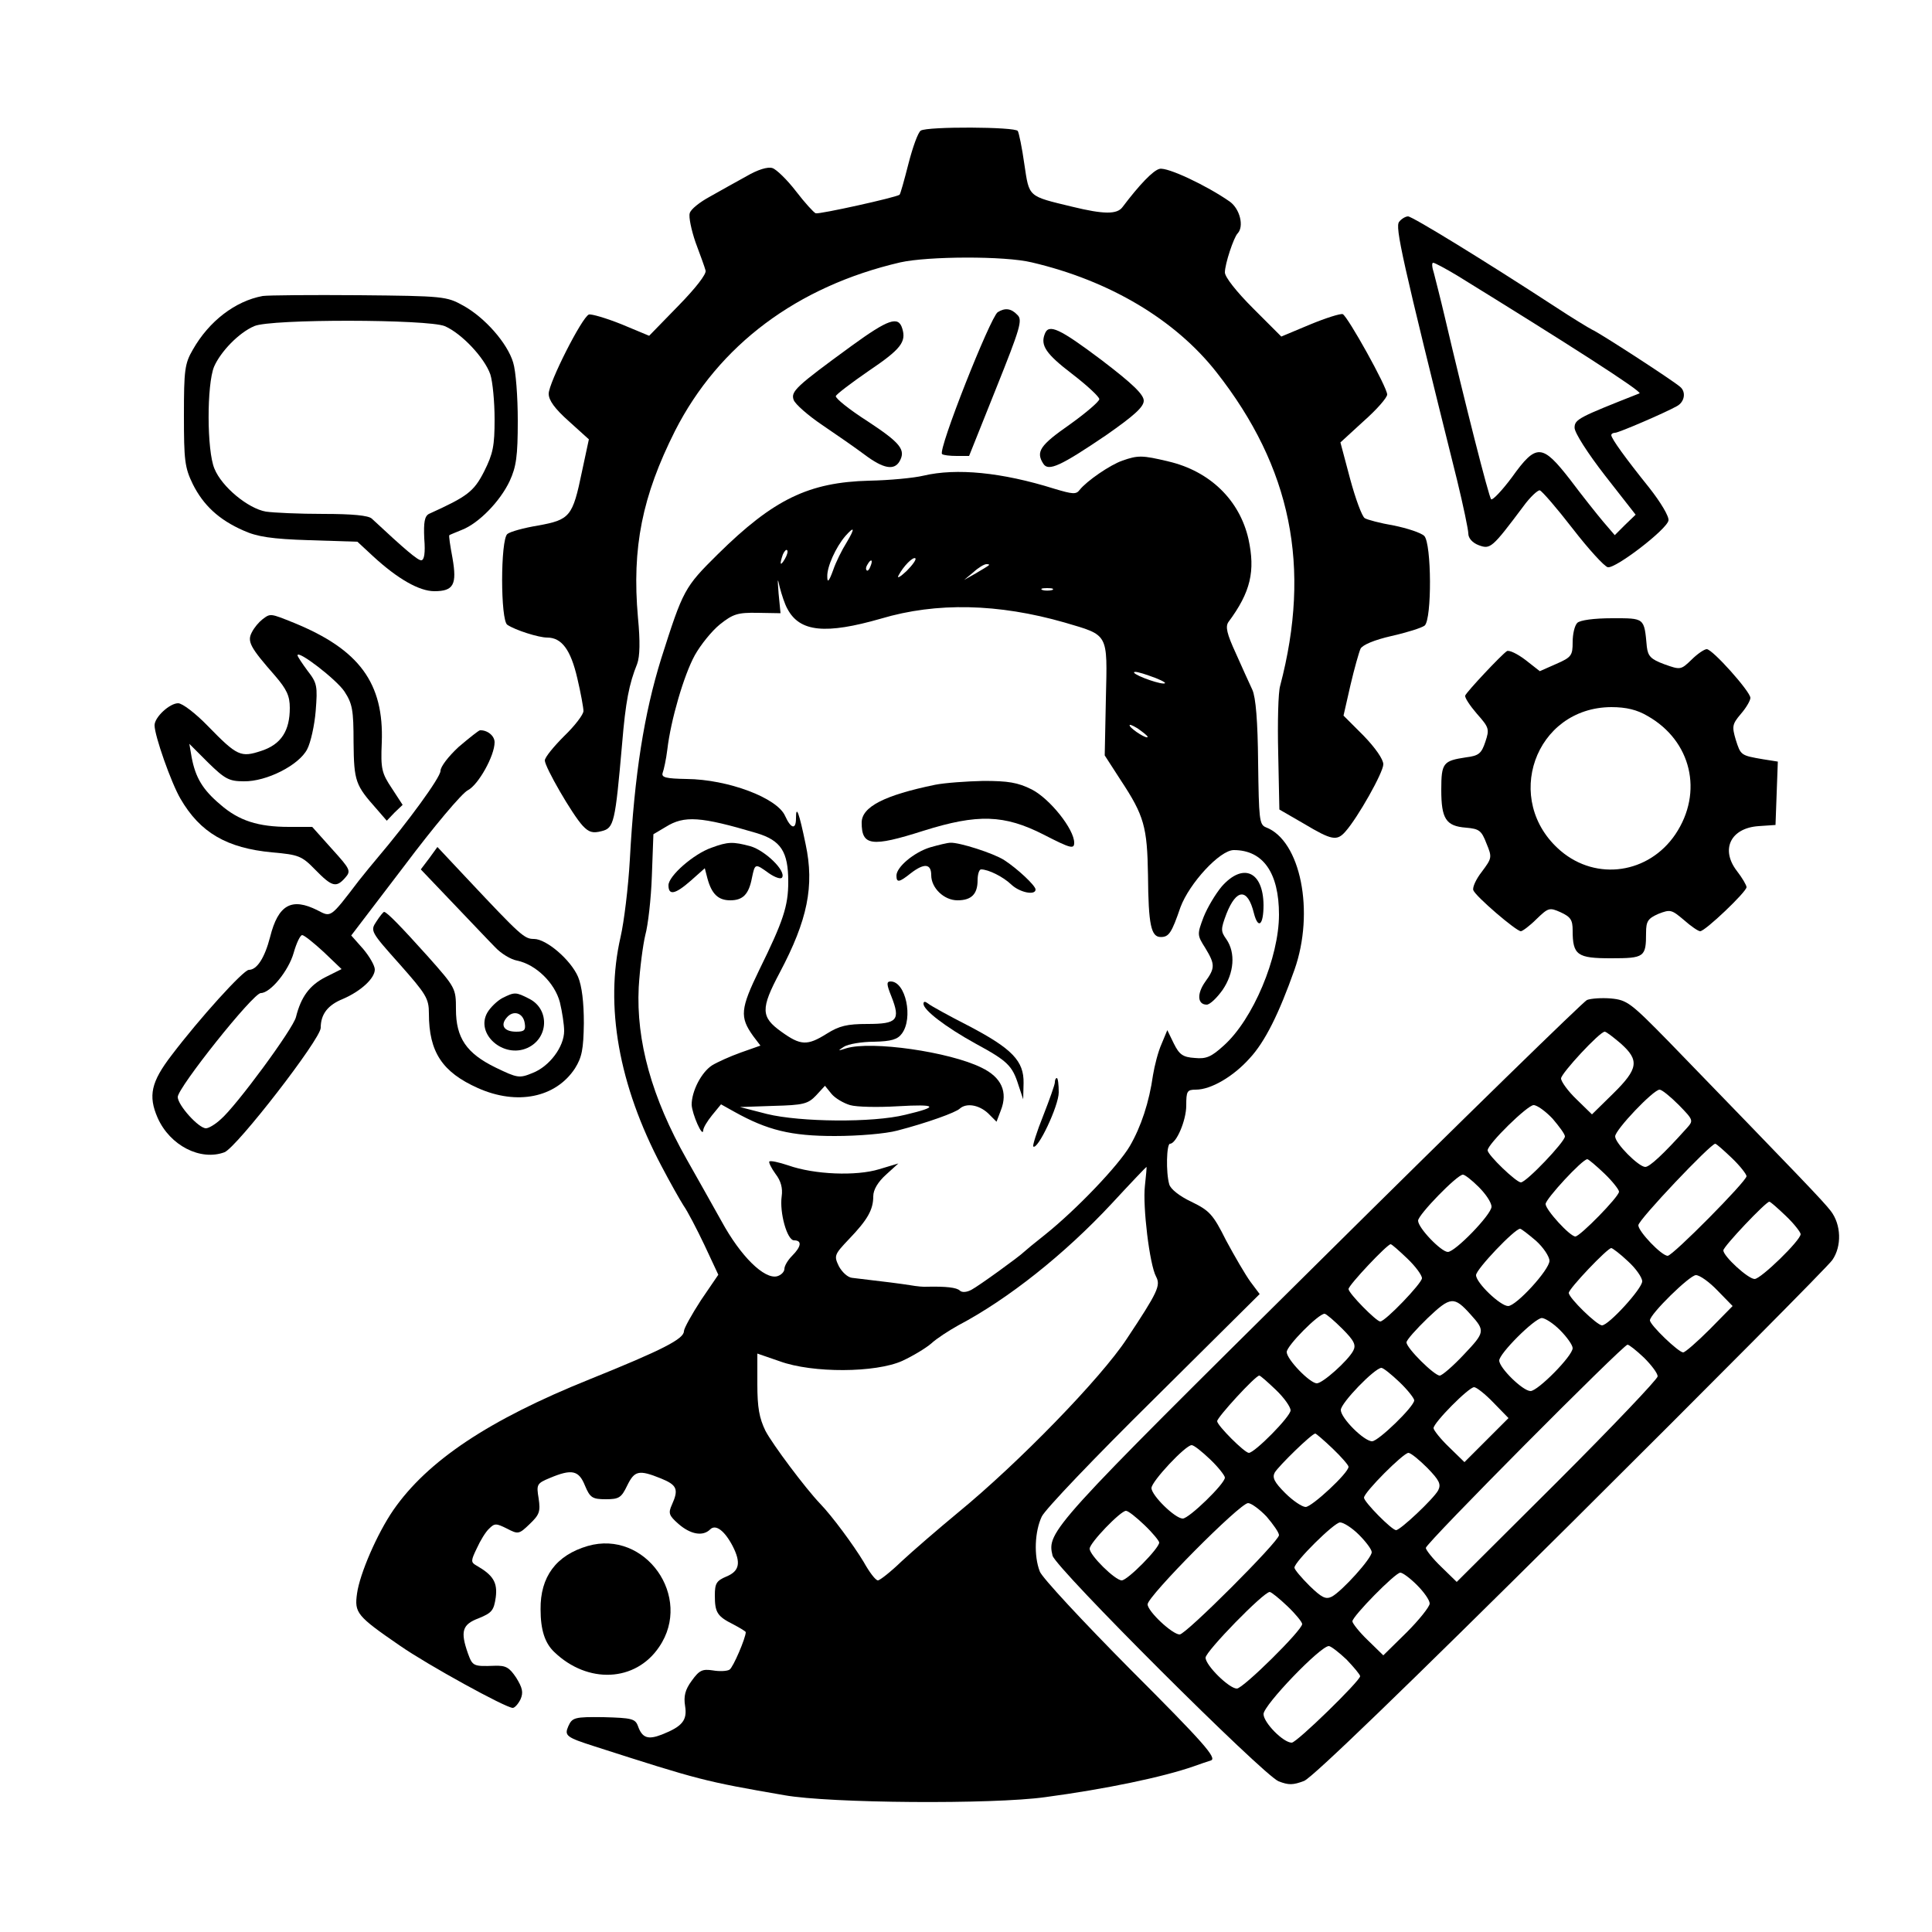
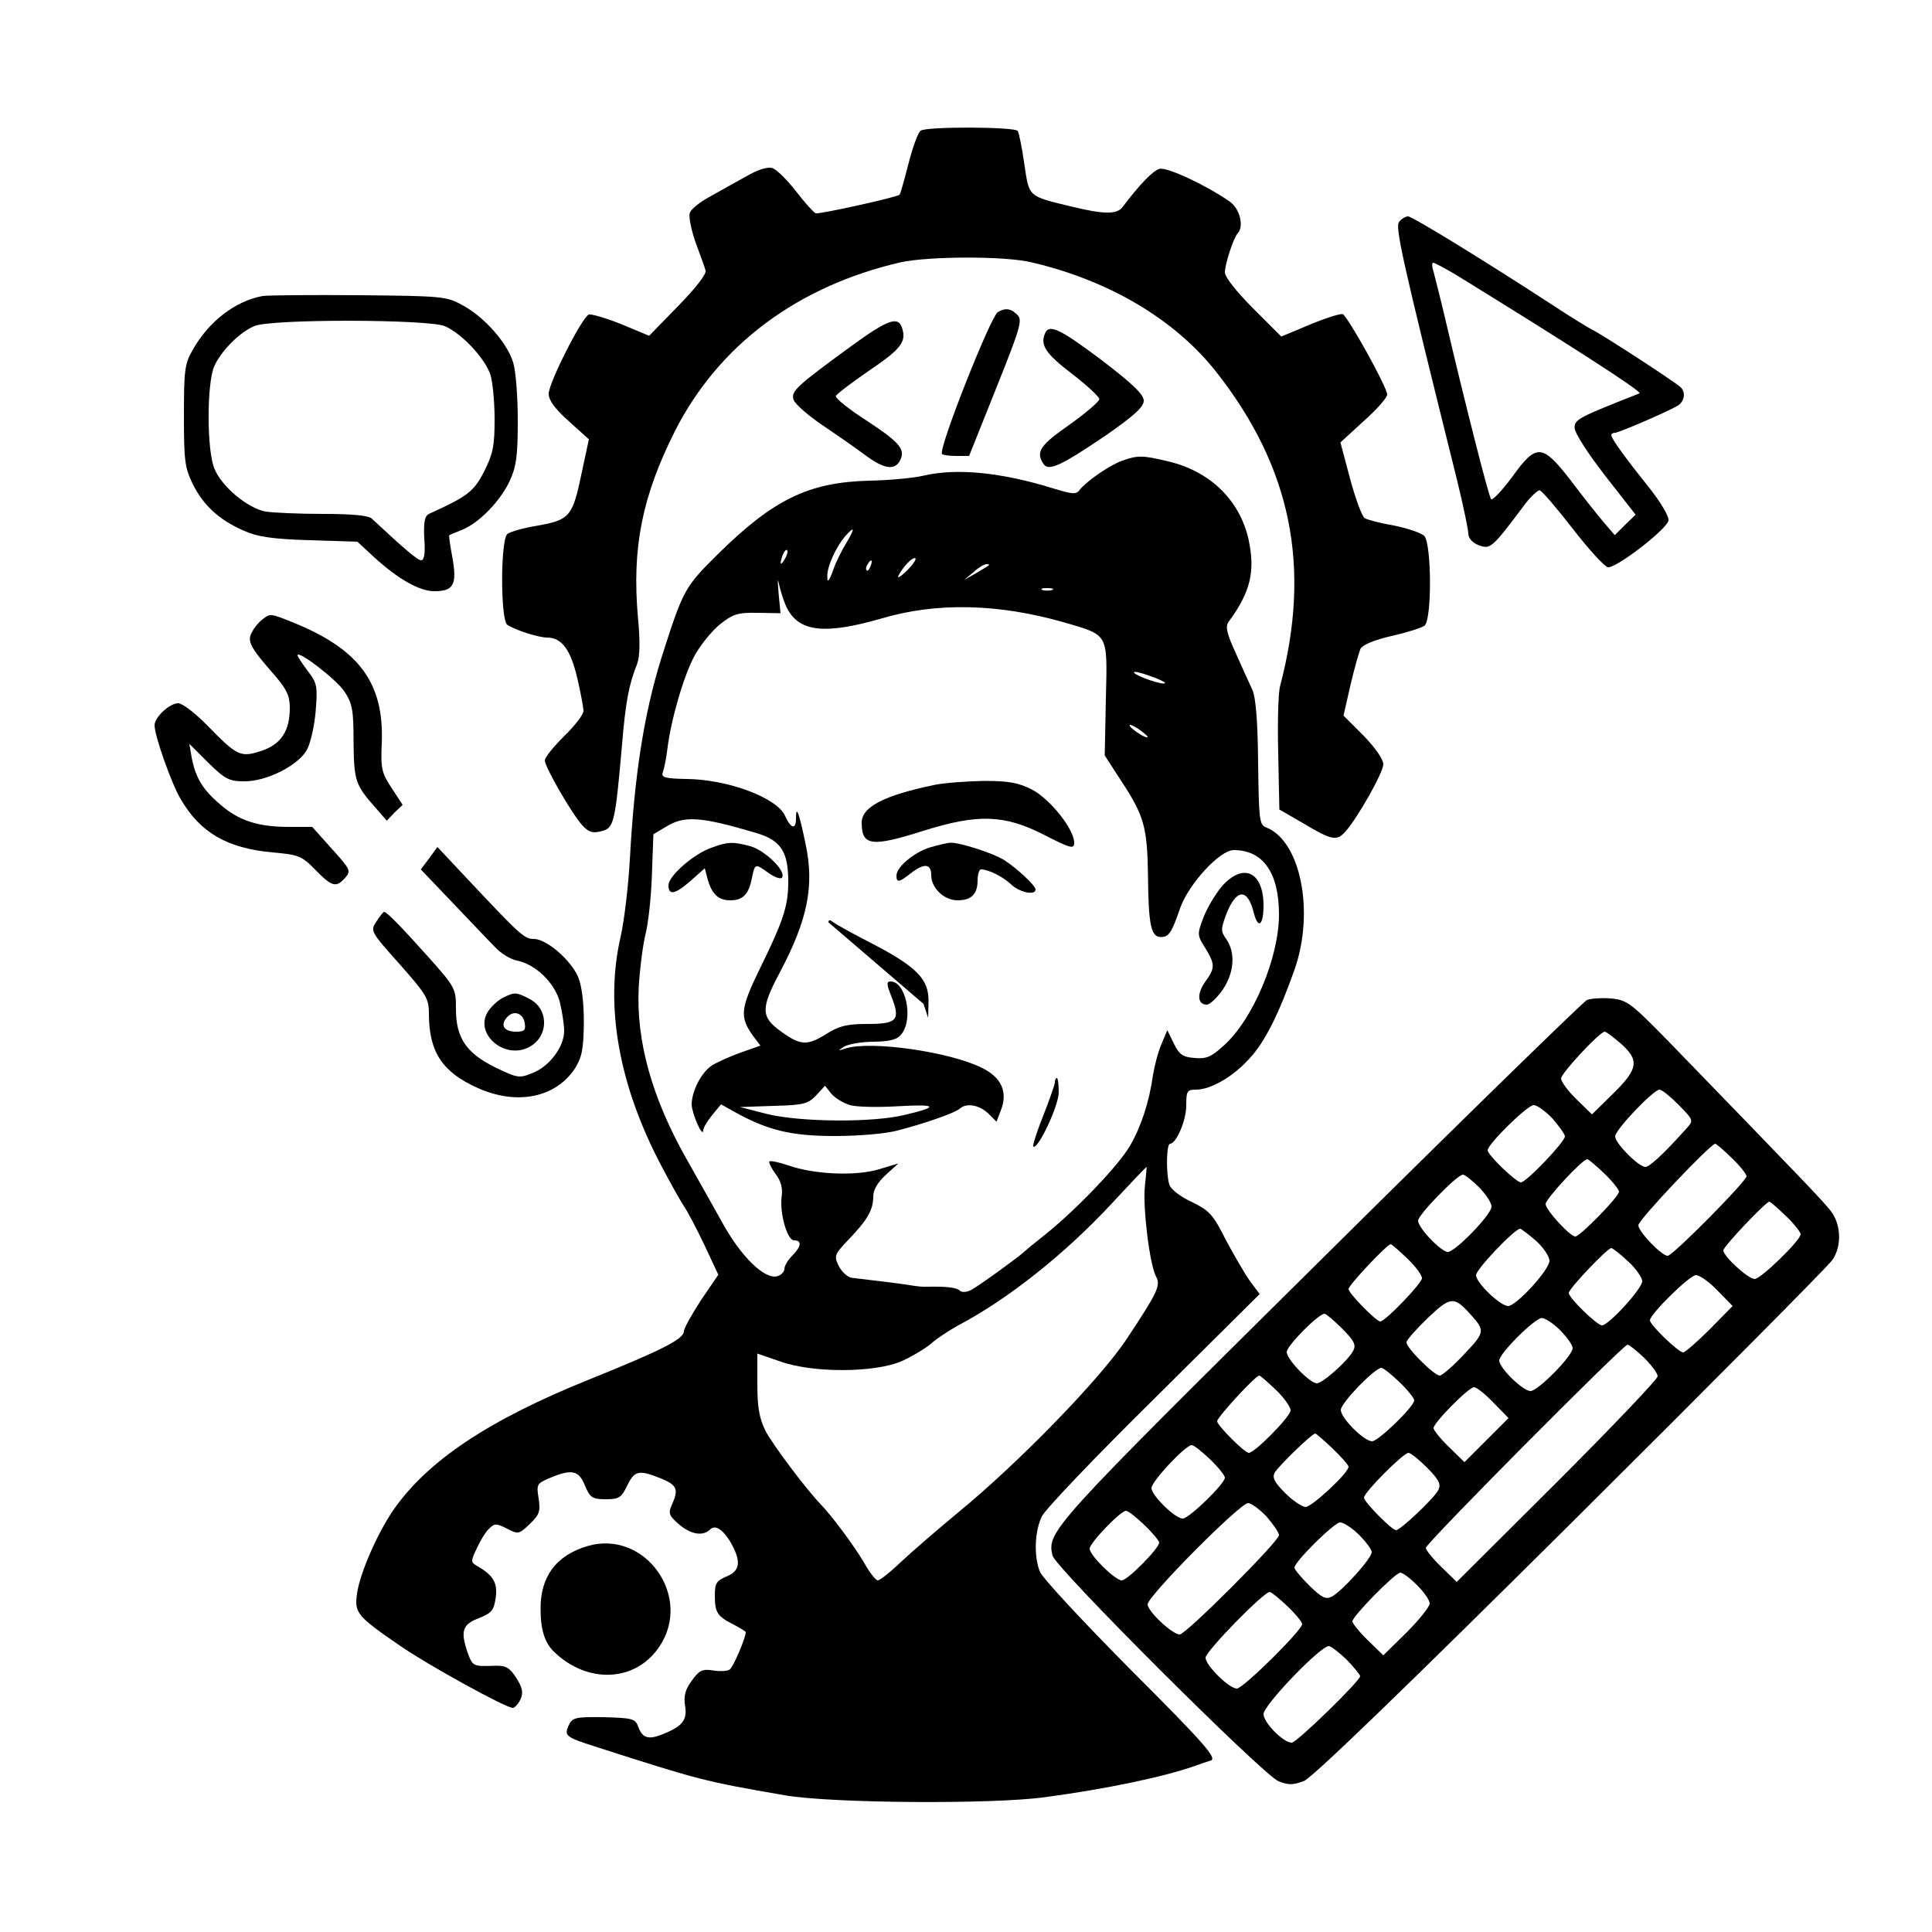
<svg xmlns="http://www.w3.org/2000/svg" version="1.0" width="500pt" height="500pt" viewBox="0 0 500 500" preserveAspectRatio="xMidYMid meet">
  <g transform="translate(0,500) scale(0.1,-0.1)" fill="#000000" stroke="none">
    <path d="M2383 4662 c-7 -4 -21 -43 -32 -86 -11 -43 -21 -79 -23 -80 -9 -7 -208 -51 -217 -48 -5 2 -28 27 -51 57 -23 30 -51 57 -61 60 -12 4 -38 -4 -67 -21 -26 -14 -68 -38 -95 -53 -26 -14 -50 -33 -52 -43 -3 -9 4 -43 15 -75 12 -32 24 -65 26 -73 3 -9 -26 -46 -71 -92 l-75 -77 -72 30 c-40 16 -78 27 -84 25 -18 -7 -104 -177 -104 -205 0 -17 16 -39 52 -71 l52 -47 -18 -84 c-24 -116 -31 -124 -113 -139 -37 -6 -73 -16 -80 -22 -18 -15 -18 -224 0 -235 21 -14 81 -33 103 -33 38 0 61 -32 78 -105 9 -38 16 -77 16 -85 0 -9 -22 -38 -50 -65 -27 -27 -50 -55 -50 -63 0 -17 71 -140 98 -169 16 -17 26 -20 49 -14 32 8 35 21 53 226 9 109 18 155 39 207 7 19 8 58 2 120 -16 181 11 314 96 483 113 222 316 374 583 436 72 16 270 17 340 0 201 -47 371 -148 478 -284 194 -247 246 -504 165 -812 -5 -16 -7 -95 -5 -175 l3 -145 64 -37 c72 -43 85 -45 107 -20 32 36 98 153 98 174 0 13 -21 43 -51 74 l-52 52 18 79 c10 43 22 85 26 94 5 10 36 23 80 33 40 9 78 21 86 27 19 17 18 212 -1 232 -8 8 -44 20 -79 27 -35 6 -69 15 -75 19 -7 4 -24 50 -38 102 l-25 94 60 55 c34 30 61 61 61 69 0 19 -102 202 -115 208 -6 2 -44 -10 -85 -27 l-74 -31 -73 73 c-43 43 -73 81 -73 93 0 22 23 91 33 101 17 18 6 63 -20 82 -60 42 -162 90 -182 85 -17 -4 -53 -42 -96 -99 -14 -19 -48 -19 -130 1 -116 28 -111 24 -124 110 -6 43 -14 81 -17 86 -6 11 -234 12 -251 1z" />
    <path d="M3621 4426 c-11 -13 6 -91 150 -669 16 -66 29 -128 29 -138 0 -12 11 -24 27 -30 30 -11 34 -8 115 100 18 25 38 43 43 42 6 -2 44 -46 85 -99 41 -53 82 -98 91 -100 20 -4 153 98 157 121 2 10 -20 47 -50 85 -61 76 -98 127 -98 136 0 3 4 6 10 6 9 0 130 52 160 69 20 11 24 37 8 50 -18 16 -209 140 -228 148 -8 4 -51 30 -95 59 -184 120 -370 234 -381 234 -6 0 -17 -6 -23 -14z m150 -139 c279 -172 481 -301 472 -305 -157 -62 -168 -67 -168 -89 0 -13 34 -66 79 -124 l79 -101 -27 -26 -27 -27 -30 35 c-16 19 -55 68 -85 108 -73 94 -88 95 -151 7 -26 -35 -51 -61 -54 -57 -6 6 -68 250 -120 472 -11 47 -24 97 -28 113 -5 15 -6 27 -2 27 4 0 32 -15 62 -33z" />
    <path d="M680 4234 c-71 -13 -139 -65 -181 -139 -21 -36 -23 -53 -23 -170 0 -116 2 -135 23 -178 27 -54 67 -92 131 -120 35 -16 73 -22 170 -25 l125 -4 41 -38 c63 -58 119 -90 158 -90 50 0 59 17 47 86 -6 32 -10 58 -8 59 1 1 16 7 33 14 43 17 98 73 123 126 17 37 21 64 21 156 0 62 -5 129 -12 151 -15 50 -73 116 -129 147 -43 24 -51 25 -269 27 -124 1 -236 0 -250 -2z m471 -78 c44 -19 103 -82 118 -125 6 -19 11 -71 11 -116 0 -69 -4 -89 -27 -135 -27 -53 -44 -65 -143 -110 -11 -6 -14 -21 -12 -64 3 -37 0 -56 -8 -56 -9 0 -40 26 -128 108 -9 8 -50 12 -125 12 -62 0 -129 3 -149 6 -46 8 -114 64 -133 111 -20 47 -20 218 -1 264 17 39 64 88 104 105 42 19 449 18 493 0z" />
    <path d="M2582 4192 c-19 -13 -155 -356 -144 -367 3 -3 20 -5 38 -5 l32 0 70 175 c62 155 69 177 55 190 -16 17 -32 19 -51 7z" />
    <path d="M2204 4105 c-144 -105 -158 -118 -150 -140 4 -11 37 -40 74 -65 37 -25 86 -59 110 -77 48 -36 76 -41 90 -17 17 30 2 48 -83 104 -47 30 -83 59 -82 65 2 5 40 34 85 65 83 56 98 75 87 110 -10 33 -36 24 -131 -45z" />
    <path d="M2704 4136 c-12 -30 3 -52 71 -104 39 -30 70 -59 70 -65 0 -6 -35 -36 -77 -66 -76 -53 -88 -70 -68 -101 13 -21 45 -6 163 74 73 51 97 73 97 89 0 16 -29 44 -109 105 -109 82 -137 95 -147 68z" />
    <path d="M2905 3808 c-32 -11 -93 -53 -111 -76 -9 -12 -18 -11 -65 3 -137 43 -254 54 -339 34 -25 -6 -88 -12 -140 -13 -157 -4 -248 -48 -392 -190 -87 -86 -90 -92 -147 -271 -44 -142 -69 -298 -81 -520 -4 -71 -15 -161 -24 -200 -41 -178 -5 -383 106 -593 22 -42 48 -88 57 -102 10 -14 34 -60 54 -102 l36 -77 -45 -66 c-24 -37 -44 -73 -44 -80 0 -20 -54 -48 -245 -125 -261 -105 -419 -211 -507 -338 -42 -61 -87 -165 -94 -216 -7 -50 -1 -58 111 -135 72 -50 274 -161 292 -161 5 0 14 10 20 22 8 18 5 30 -11 56 -18 27 -27 32 -56 31 -55 -2 -57 -1 -69 32 -20 57 -15 75 28 91 34 14 39 20 44 54 5 39 -7 58 -51 83 -14 8 -13 13 2 44 9 20 23 43 32 51 14 14 18 14 46 0 29 -15 31 -15 59 12 25 24 28 32 23 66 -6 36 -5 39 29 53 57 24 75 20 91 -20 13 -31 19 -35 54 -35 34 0 40 4 55 35 19 39 30 42 87 19 42 -17 47 -28 29 -68 -10 -22 -8 -28 17 -50 31 -27 63 -33 82 -14 14 14 37 -3 58 -43 22 -43 18 -65 -16 -79 -26 -11 -30 -18 -30 -49 0 -44 6 -54 48 -75 17 -9 32 -18 32 -20 0 -15 -33 -92 -42 -97 -6 -4 -26 -5 -43 -2 -27 4 -35 1 -55 -27 -17 -23 -21 -40 -17 -65 6 -37 -7 -53 -60 -74 -36 -14 -51 -9 -62 22 -7 19 -16 21 -89 23 -75 1 -81 -1 -91 -23 -11 -25 -6 -29 69 -53 271 -87 282 -90 490 -126 118 -21 539 -24 675 -5 157 21 305 52 385 80 14 5 34 12 44 15 16 6 -19 46 -207 234 -124 125 -231 240 -236 255 -16 41 -13 104 5 142 8 18 139 155 290 304 l274 272 -24 32 c-13 18 -41 66 -63 107 -34 68 -43 77 -90 100 -30 14 -54 33 -57 45 -9 31 -7 105 2 105 16 0 42 60 42 99 0 37 2 41 25 41 39 0 97 34 139 81 40 43 76 116 116 229 53 150 16 335 -74 369 -17 7 -18 21 -20 167 -1 108 -6 169 -15 189 -8 17 -27 59 -43 95 -23 50 -27 68 -19 80 58 78 70 132 52 215 -23 101 -100 176 -208 201 -67 16 -78 16 -118 2z m-714 -212 c-12 -19 -28 -51 -35 -72 -11 -30 -15 -33 -15 -16 -1 25 22 76 47 105 24 27 25 20 3 -17z m-160 -43 c-12 -20 -14 -14 -5 12 4 9 9 14 11 11 3 -2 0 -13 -6 -23z m315 -31 c-16 -15 -25 -20 -21 -12 13 25 38 50 44 45 3 -3 -8 -18 -23 -33z m-93 13 c-3 -9 -8 -14 -10 -11 -3 3 -2 9 2 15 9 16 15 13 8 -4z m306 2 c-2 -2 -17 -11 -34 -21 l-30 -17 24 20 c13 12 28 21 34 21 6 0 8 -1 6 -3z m-521 -113 c32 -60 99 -66 242 -25 144 43 304 39 475 -10 115 -34 111 -26 107 -197 l-3 -147 42 -65 c60 -91 68 -120 70 -245 1 -129 8 -160 33 -160 21 0 28 10 51 77 23 62 102 148 138 148 76 0 117 -59 117 -167 0 -111 -67 -271 -143 -339 -32 -29 -45 -35 -75 -32 -31 2 -40 9 -54 37 l-17 35 -15 -36 c-9 -20 -18 -56 -22 -80 -10 -71 -31 -134 -60 -184 -30 -51 -138 -164 -219 -229 -28 -22 -52 -42 -55 -45 -12 -12 -117 -88 -136 -98 -13 -7 -25 -7 -30 -2 -8 8 -36 11 -84 10 -8 -1 -28 1 -45 4 -26 4 -56 8 -150 19 -11 1 -26 15 -34 30 -13 27 -12 30 26 70 48 50 63 76 63 111 0 17 12 37 33 56 l32 29 -50 -15 c-59 -18 -167 -14 -235 10 -24 8 -46 13 -49 10 -2 -2 5 -17 16 -32 14 -18 19 -37 16 -58 -6 -42 14 -114 32 -114 21 0 19 -16 -5 -40 -11 -11 -20 -26 -20 -34 0 -7 -8 -16 -19 -19 -33 -8 -94 51 -144 143 -26 47 -67 119 -90 160 -90 159 -131 306 -124 445 3 50 11 110 17 135 7 25 15 94 17 153 l4 108 32 19 c48 30 90 27 235 -16 63 -19 82 -48 82 -126 0 -63 -13 -102 -75 -228 -49 -101 -51 -122 -16 -171 l19 -25 -51 -18 c-28 -10 -61 -25 -74 -33 -28 -18 -53 -67 -53 -102 1 -24 29 -88 30 -66 0 6 10 23 23 39 l23 28 34 -19 c86 -48 147 -63 260 -63 62 0 132 6 162 14 77 20 152 47 162 57 17 15 49 10 73 -12 l22 -22 11 29 c19 48 2 86 -50 111 -83 41 -285 70 -350 50 -22 -7 -23 -7 -6 4 11 7 46 13 78 13 45 1 61 6 72 21 30 40 10 135 -29 135 -11 0 -11 -7 2 -39 24 -61 15 -71 -62 -71 -53 0 -73 -5 -105 -25 -51 -32 -68 -31 -118 5 -53 38 -54 59 -4 153 72 136 90 224 67 332 -17 82 -25 104 -25 67 0 -30 -13 -27 -28 6 -20 47 -148 95 -255 96 -54 1 -66 4 -62 16 3 8 9 35 12 60 9 77 43 193 71 244 15 27 44 63 65 80 34 27 46 31 98 30 l59 -1 -5 51 c-3 40 -3 43 3 16 5 -19 13 -44 20 -56z m685 49 c-7 -2 -19 -2 -25 0 -7 3 -2 5 12 5 14 0 19 -2 13 -5z m292 -241 c-5 -6 -74 18 -80 27 -2 5 15 1 40 -8 24 -8 42 -17 40 -19z m-45 -139 c0 -7 -39 17 -46 28 -3 6 5 3 20 -6 14 -10 26 -19 26 -22z m-770 -953 c17 -5 72 -6 123 -3 102 6 109 -1 20 -22 -84 -21 -272 -19 -358 2 l-70 18 87 3 c77 2 89 5 110 27 l23 25 17 -21 c9 -11 31 -24 48 -29z m763 -209 c-6 -53 12 -204 29 -235 12 -23 5 -39 -76 -161 -67 -102 -280 -321 -436 -449 -52 -43 -118 -100 -147 -127 -28 -27 -56 -49 -61 -49 -6 0 -22 21 -37 48 -26 43 -81 118 -113 151 -38 40 -122 152 -141 188 -16 33 -21 60 -21 121 l0 79 58 -20 c85 -31 248 -30 317 1 28 13 61 33 75 45 14 13 45 33 70 47 129 68 275 184 397 315 48 52 89 95 90 95 1 0 -1 -22 -4 -49z" />
    <path d="M2420 2969 c-131 -27 -190 -57 -190 -98 0 -60 25 -64 160 -21 140 44 209 42 311 -10 70 -36 79 -38 79 -21 0 35 -63 114 -110 138 -36 18 -61 22 -125 22 -44 -1 -100 -5 -125 -10z" />
    <path d="M1841 2806 c-46 -16 -111 -73 -111 -97 0 -27 17 -24 58 12 l36 32 7 -27 c11 -40 28 -56 59 -56 33 0 48 16 56 58 8 38 8 38 44 12 16 -11 31 -16 34 -11 11 17 -44 70 -82 81 -45 12 -58 12 -101 -4z" />
    <path d="M2407 2807 c-42 -13 -87 -51 -87 -73 0 -19 7 -18 37 6 35 27 53 25 53 -5 0 -33 33 -65 68 -65 36 0 52 16 52 52 0 15 4 28 9 28 19 0 57 -19 78 -39 22 -21 63 -29 63 -13 0 10 -47 54 -81 76 -28 18 -116 46 -139 45 -8 0 -32 -6 -53 -12z" />
    <path d="M3162 2706 c-16 -19 -37 -54 -47 -79 -17 -45 -17 -47 4 -80 26 -43 26 -52 0 -88 -22 -31 -20 -59 4 -59 8 0 26 17 41 38 30 44 34 96 10 131 -15 21 -15 26 0 66 26 66 55 67 71 2 11 -43 25 -32 25 21 -1 87 -53 110 -108 48z" />
-     <path d="M2390 2402 c0 -16 57 -60 135 -103 83 -45 95 -57 111 -108 l12 -36 1 42 c1 57 -29 89 -144 149 -49 25 -96 51 -102 56 -9 7 -13 7 -13 0z" />
+     <path d="M2390 2402 l12 -36 1 42 c1 57 -29 89 -144 149 -49 25 -96 51 -102 56 -9 7 -13 7 -13 0z" />
    <path d="M2730 2199 c0 -6 -14 -45 -30 -86 -17 -42 -28 -78 -26 -80 11 -11 66 105 66 140 0 20 -2 37 -5 37 -3 0 -5 -5 -5 -11z" />
    <path d="M679 3397 c-9 -7 -21 -21 -27 -33 -13 -24 -5 -39 60 -113 30 -35 38 -52 38 -83 0 -59 -22 -94 -73 -111 -54 -18 -63 -14 -139 64 -32 33 -66 59 -77 59 -22 0 -61 -36 -61 -57 0 -27 43 -149 67 -190 51 -88 120 -128 238 -139 68 -6 76 -9 111 -45 43 -44 54 -47 77 -21 16 18 14 22 -34 75 l-51 57 -60 0 c-80 0 -130 16 -178 58 -45 38 -64 69 -74 122 l-6 35 49 -49 c43 -42 54 -48 92 -48 59 -1 143 42 164 83 9 17 19 62 22 99 5 64 4 72 -21 104 -14 19 -26 37 -26 40 0 15 100 -62 121 -93 21 -32 24 -48 24 -132 1 -102 5 -111 60 -173 l26 -30 20 21 21 20 -28 43 c-26 39 -29 50 -26 118 6 154 -58 241 -227 310 -62 25 -61 25 -82 9z" />
-     <path d="M4082 3388 c-7 -7 -12 -29 -12 -50 0 -34 -3 -39 -42 -56 l-43 -19 -37 29 c-21 16 -42 26 -48 23 -14 -9 -104 -105 -108 -115 -2 -5 12 -26 30 -47 32 -36 33 -40 22 -73 -10 -30 -17 -36 -50 -40 -59 -9 -64 -14 -64 -84 0 -75 12 -94 64 -98 34 -3 40 -7 53 -41 15 -36 14 -38 -12 -73 -15 -19 -25 -41 -22 -48 6 -16 111 -106 123 -106 4 0 23 14 40 31 31 30 34 31 63 18 26 -12 31 -20 31 -47 0 -64 12 -72 99 -72 87 0 91 3 91 66 0 30 5 37 32 49 31 12 34 11 66 -16 18 -16 37 -29 42 -29 13 0 120 102 120 114 0 5 -11 24 -25 42 -43 56 -16 111 56 116 l44 3 3 82 3 82 -38 6 c-58 10 -58 10 -71 51 -10 34 -9 40 13 66 14 16 25 35 25 42 0 16 -98 126 -113 126 -6 0 -24 -12 -39 -27 -28 -27 -29 -27 -71 -12 -35 13 -42 21 -45 45 -7 76 -5 74 -90 74 -47 0 -83 -5 -90 -12z m182 -241 c113 -64 145 -197 72 -306 -69 -102 -204 -122 -297 -43 -152 130 -67 371 131 372 39 0 67 -7 94 -23z" />
-     <path d="M1187 3067 c-26 -24 -47 -51 -47 -62 0 -17 -85 -133 -163 -225 -12 -14 -34 -41 -49 -60 -74 -97 -71 -94 -106 -76 -67 34 -102 15 -123 -69 -14 -54 -34 -85 -55 -85 -14 0 -128 -126 -200 -221 -53 -69 -61 -105 -36 -162 32 -72 111 -112 173 -89 32 13 249 293 249 322 0 35 18 59 58 75 46 20 82 53 82 76 0 10 -14 34 -30 53 l-31 35 138 181 c75 100 149 188 164 195 27 14 69 89 69 124 0 17 -19 32 -38 31 -4 -1 -28 -20 -55 -43z m-349 -531 l46 -44 -42 -21 c-41 -21 -63 -51 -76 -103 -7 -30 -155 -231 -195 -265 -14 -13 -31 -23 -38 -23 -19 0 -73 60 -73 81 0 24 195 269 215 269 25 0 72 58 85 104 7 25 17 46 22 46 5 0 30 -20 56 -44z" />
    <path d="M1111 2779 l-22 -29 83 -87 c46 -48 95 -100 110 -115 15 -16 40 -31 56 -34 49 -10 98 -58 111 -108 6 -25 11 -58 11 -74 0 -41 -38 -92 -82 -109 -34 -14 -39 -13 -95 14 -76 37 -103 77 -103 151 0 54 -1 56 -72 136 -70 78 -107 116 -114 116 -2 0 -11 -11 -20 -25 -16 -24 -15 -26 60 -110 69 -78 76 -89 76 -128 0 -100 35 -152 127 -193 101 -45 201 -25 251 51 18 29 22 49 23 117 0 54 -5 96 -15 120 -19 44 -82 98 -114 98 -25 0 -34 8 -173 156 l-77 82 -21 -29z" />
    <path d="M1300 2417 c-13 -7 -31 -24 -39 -38 -31 -55 42 -119 104 -91 55 25 58 100 5 127 -35 18 -38 18 -70 2z m58 -65 c3 -18 -1 -22 -22 -22 -31 0 -42 16 -25 36 17 21 43 13 47 -14z" />
    <path d="M4107 2412 c-9 -4 -321 -308 -691 -675 -698 -691 -707 -701 -692 -763 8 -32 544 -567 585 -584 26 -10 37 -10 66 1 22 9 262 241 692 668 362 360 666 666 675 680 25 36 23 92 -4 127 -20 26 -74 82 -419 438 -99 101 -108 108 -150 112 -24 2 -52 0 -62 -4z m88 -113 c48 -43 45 -65 -20 -129 l-55 -54 -40 39 c-22 21 -40 46 -40 54 0 13 100 121 113 121 4 0 22 -14 42 -31z m150 -159 c38 -39 38 -40 20 -60 -61 -68 -96 -100 -107 -100 -17 0 -78 61 -78 79 0 17 99 121 115 121 6 0 28 -18 50 -40z m-327 -35 c17 -20 32 -40 32 -46 0 -14 -100 -119 -114 -119 -12 0 -86 71 -86 83 0 16 103 117 119 117 9 0 31 -16 49 -35z m464 -102 c21 -20 38 -42 38 -47 0 -13 -191 -206 -204 -206 -16 0 -76 63 -76 79 0 14 187 211 199 211 3 0 22 -17 43 -37z m-330 -40 c21 -20 38 -42 38 -47 0 -13 -101 -116 -113 -116 -14 0 -77 69 -77 84 0 13 95 116 108 116 3 0 23 -17 44 -37z m-325 -35 c18 -18 33 -40 33 -51 0 -20 -94 -117 -113 -117 -17 0 -77 62 -77 81 0 15 101 119 116 119 5 0 23 -14 41 -32z m795 -75 c21 -20 38 -42 38 -47 0 -16 -103 -116 -119 -116 -17 0 -81 59 -81 74 0 10 110 126 119 126 3 0 22 -17 43 -37z m-647 -64 c19 -17 35 -41 35 -52 0 -23 -86 -117 -107 -117 -20 0 -83 60 -83 80 0 15 100 120 114 120 3 0 21 -14 41 -31z m-333 -46 c21 -20 38 -43 38 -51 0 -13 -95 -112 -108 -112 -10 0 -82 73 -82 84 0 10 100 116 109 116 3 0 22 -17 43 -37z m571 -7 c20 -18 37 -42 37 -52 0 -19 -87 -114 -104 -114 -13 0 -86 71 -86 84 0 11 100 116 110 116 3 0 23 -15 43 -34z m232 -76 l39 -40 -59 -60 c-33 -33 -64 -60 -69 -60 -12 0 -86 71 -86 83 0 16 103 117 119 117 10 0 35 -18 56 -40z m-639 -62 c38 -42 37 -46 -17 -103 -28 -30 -57 -55 -63 -55 -14 0 -86 71 -86 86 0 6 25 34 55 63 59 56 68 57 111 9z m-332 -37 c31 -31 36 -42 28 -57 -14 -26 -79 -84 -94 -84 -18 0 -78 62 -78 81 0 16 82 99 98 99 4 0 25 -18 46 -39z m563 -3 c18 -18 33 -39 33 -47 0 -20 -90 -111 -109 -111 -20 0 -81 60 -81 79 0 18 90 108 110 110 8 0 29 -13 47 -31z m218 -72 c19 -19 35 -40 35 -48 0 -7 -117 -130 -260 -273 l-260 -259 -40 39 c-22 21 -40 44 -40 49 0 12 511 526 522 526 4 0 23 -15 43 -34z m-633 -63 c21 -20 38 -42 38 -47 0 -16 -93 -106 -109 -106 -21 0 -81 60 -81 81 0 18 87 108 105 109 5 0 26 -17 47 -37z m-320 -20 c21 -20 38 -44 38 -53 0 -16 -93 -110 -108 -110 -11 0 -82 71 -82 82 0 10 99 118 109 118 3 0 22 -17 43 -37z m563 -33 l39 -40 -57 -57 -57 -57 -40 39 c-22 21 -40 44 -40 49 0 14 91 106 105 106 6 0 29 -18 50 -40z m-416 -119 c23 -22 41 -43 41 -47 0 -16 -95 -104 -111 -104 -9 0 -33 16 -53 36 -28 28 -34 40 -27 53 10 17 96 101 105 101 2 0 23 -18 45 -39z m-317 -28 c21 -20 38 -42 38 -47 0 -16 -93 -106 -109 -106 -20 0 -81 60 -81 79 0 17 88 111 104 111 6 0 27 -17 48 -37z m562 -22 c31 -32 36 -42 28 -58 -12 -22 -98 -103 -109 -103 -11 0 -83 73 -83 84 0 14 102 116 115 116 6 0 28 -18 49 -39z m-416 -126 c17 -20 32 -41 32 -48 0 -16 -241 -257 -257 -257 -19 0 -83 60 -83 78 0 21 239 262 260 262 8 0 30 -16 48 -35z m-316 -22 c21 -20 38 -41 38 -45 0 -15 -82 -98 -97 -98 -17 0 -83 65 -83 82 0 15 80 98 94 98 6 0 27 -17 48 -37z m555 -25 c18 -18 33 -38 33 -45 0 -16 -76 -100 -103 -115 -16 -8 -26 -3 -58 28 -21 21 -39 42 -39 47 0 15 103 117 118 117 9 0 31 -14 49 -32z m150 -130 c18 -18 33 -39 33 -48 0 -8 -27 -42 -60 -75 l-60 -59 -40 39 c-22 21 -40 44 -40 49 0 13 111 126 124 126 6 0 25 -14 43 -32z m-335 -55 c21 -20 38 -41 38 -46 0 -16 -153 -167 -169 -167 -20 0 -81 60 -81 80 0 16 150 170 166 170 4 0 25 -17 46 -37z m153 -138 c19 -20 35 -39 35 -43 0 -12 -164 -172 -177 -172 -22 0 -73 52 -73 74 0 23 147 176 169 176 5 0 26 -16 46 -35z" />
    <path d="M1521 999 c-82 -24 -123 -80 -122 -164 0 -53 11 -87 35 -110 87 -84 211 -78 272 13 88 129 -36 304 -185 261z" />
  </g>
</svg>